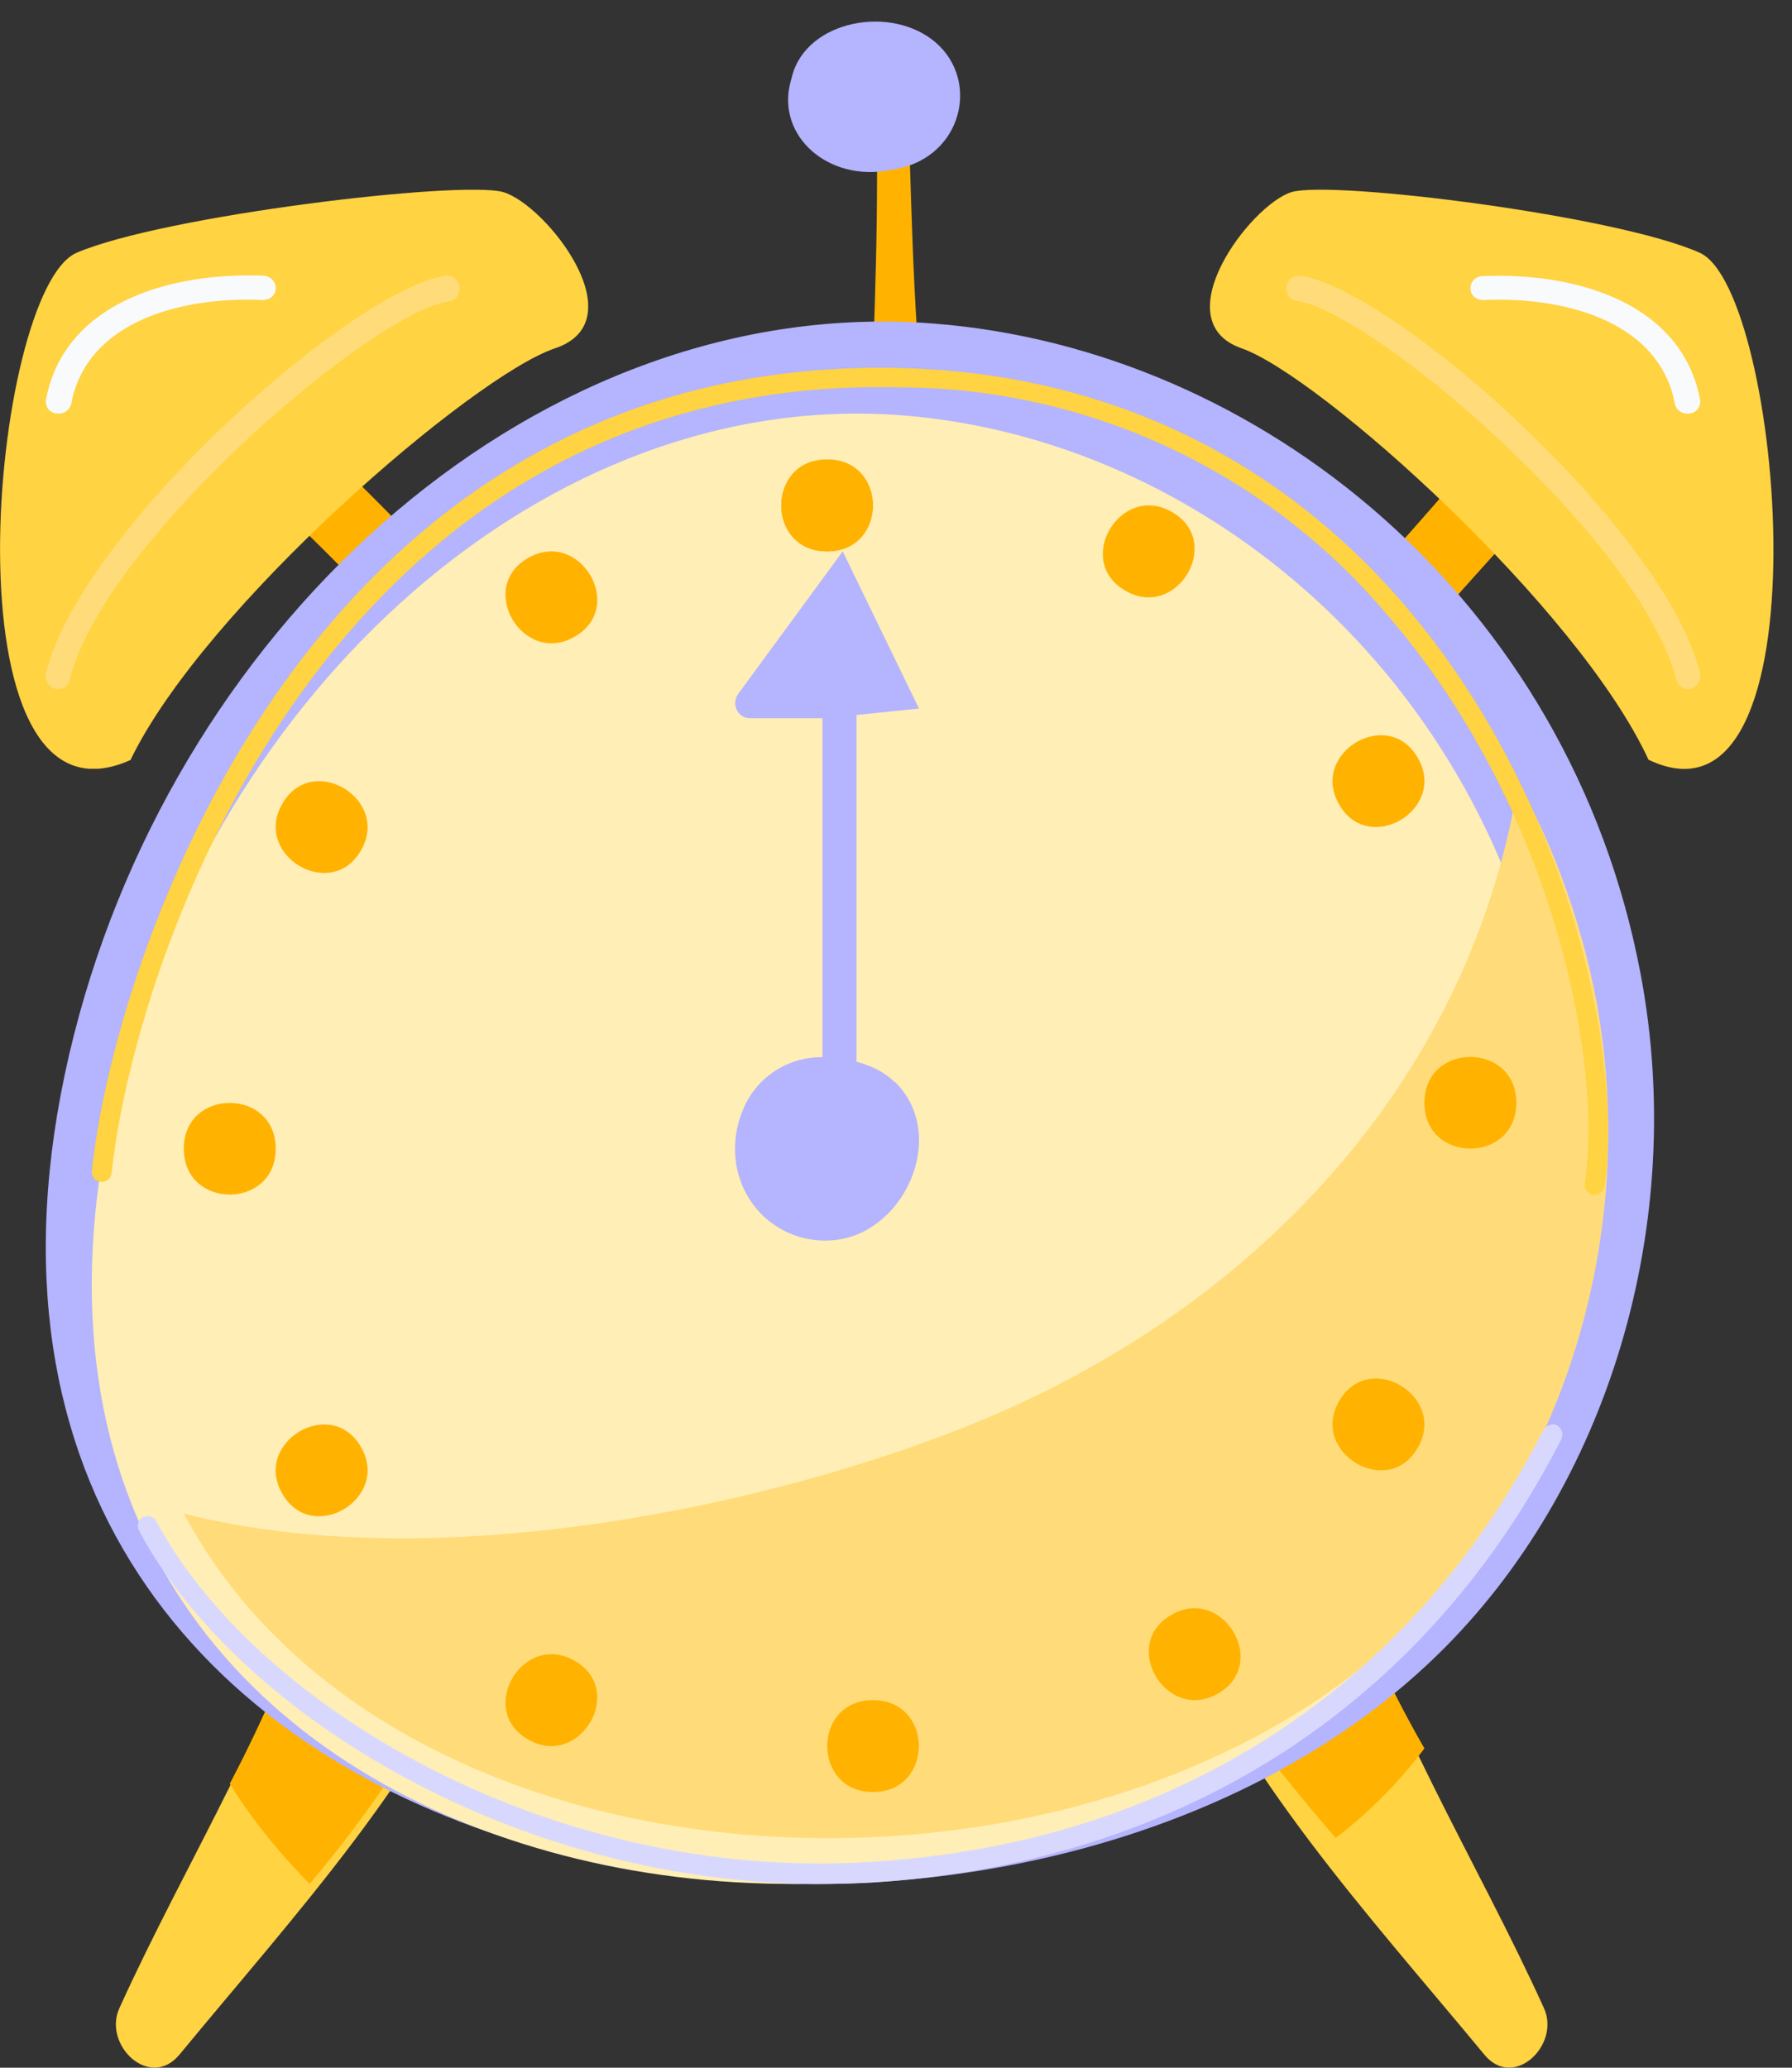
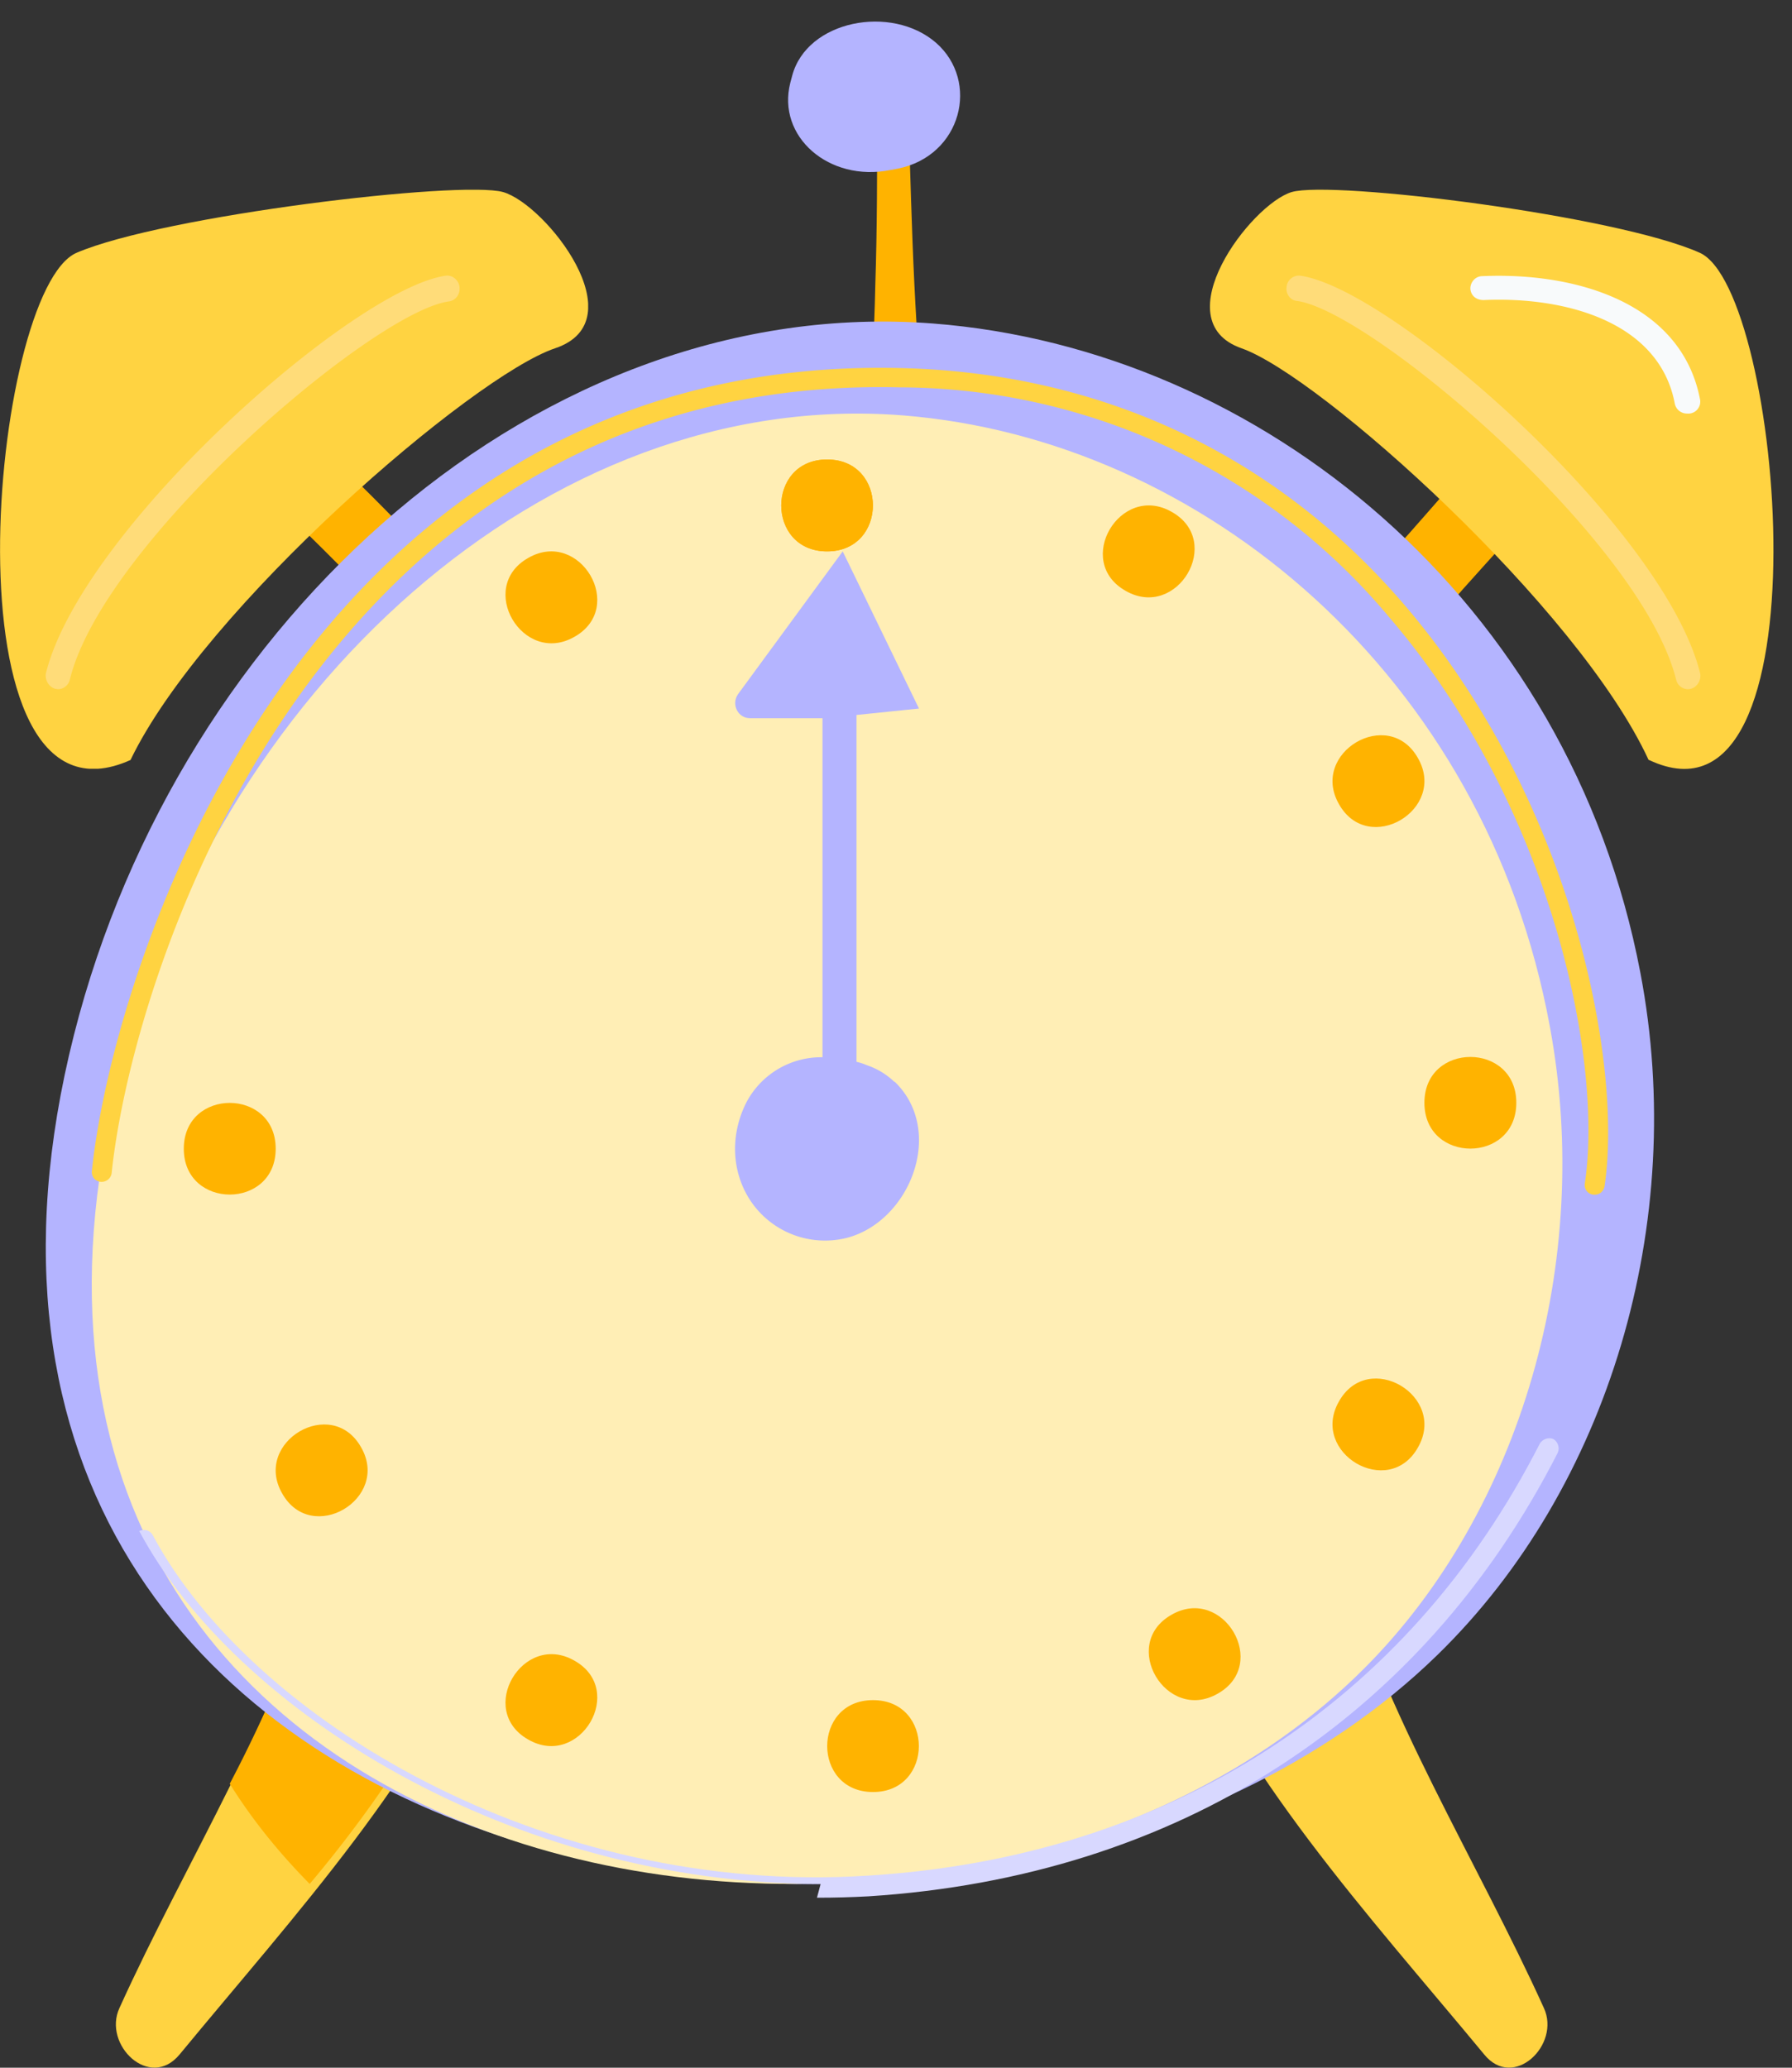
<svg xmlns="http://www.w3.org/2000/svg" xmlns:xlink="http://www.w3.org/1999/xlink" width="39" height="45" viewBox="0 0 39 45">
  <rect x="0" y="0" width="39" height="45" fill="#333333" stroke="none" />
  <defs>
    <path id="aunvf" d="M187.9 3551.19c-.06-1.23-.09-2.46-.13-3.69-.02-.66-.68-.67-.68 0 0 1.23 0 2.46-.04 3.69-.02 1.11-.12 2.24.04 3.33.09.63.77.65.85 0 .13-1.1.01-2.22-.04-3.33" />
    <path id="aunvg" d="M181.79 3561.77c-1.44-1.54-2.87-3.1-4.35-4.6-1.41-1.43-2.91-3.07-4.65-4.09-.56-.32-1.03.4-.65.86 1.4 1.7 3.15 3.12 4.58 4.81 1.28 1.5 2.37 3.3 4.19 4.17.72.35 1.47-.52.88-1.15" />
    <path id="aunvh" d="M202.17 3553.1c-1.5 1.02-2.7 2.67-3.96 4.01-1.05 1.15-2.93 2.53-3.2 4.17-.07.43.24.81.67.7 1.53-.39 2.7-2.43 3.7-3.63 1.19-1.41 2.68-2.8 3.55-4.45.26-.5-.28-1.14-.76-.8" />
    <path id="aunva" d="M193.31 3577.55h8.37V3590h-8.37z" />
    <path id="aunvj" d="M201.6 3588.7c-1.44-3.18-3.5-6.44-4.43-9.8-.68-2.46-4.65-1.22-3.72 1.03 1.54 3.73 4.31 6.71 6.85 9.78.64.79 1.67-.21 1.3-1.01" />
    <path id="aunvb" d="M170.52 3577.55h8.37V3590h-8.37z" />
    <path id="aunvl" d="M170.6 3588.7c1.44-3.18 3.5-6.44 4.43-9.8.68-2.46 4.65-1.22 3.72 1.03-1.54 3.73-4.31 6.71-6.84 9.78-.65.79-1.68-.21-1.31-1.01" />
-     <path id="aunvm" d="M199 3583.05a25.7 25.7 0 0 1-2.14-4.8c-.68-2.28-4.65-1.13-3.72.95.96 2.14 2.38 4.01 3.93 5.8a10 10 0 0 0 1.93-1.95" />
    <path id="aunvn" d="M175.23 3578.35a30.48 30.48 0 0 1-2.23 5.47c.5.8 1.08 1.51 1.74 2.18a27.16 27.16 0 0 0 4.12-6.62c.91-2.25-2.97-3.49-3.63-1.03" />
    <path id="aunvo" d="M203.7 3566.17c-1.54-8.1-8.26-13.58-15.4-14.13-8.49-.65-16.38 6.37-18.69 15.48-4.8 18.97 19.84 23.1 29.68 13.49 3.72-3.63 5.45-9.4 4.41-14.84" />
    <path id="aunvp" d="M201.73 3567.34c-1.4-7.63-7.56-12.78-14.08-13.3-7.76-.61-14.98 6-17.09 14.56-4.4 17.86 18.14 21.74 27.14 12.7 3.4-3.41 4.98-8.84 4.03-13.96" />
-     <path id="aunvq" d="M202.73 3566.72a16.27 16.27 0 0 0-1.7-4.72l-.1.65c-1.19 5.98-5.51 10.55-10.97 13-4.3 1.93-12.13 3.77-17.96 2.29 4.6 8.6 19.66 9.26 26.65 2.46 3.44-3.35 5.03-8.66 4.08-13.68" />
    <path id="aunvr" d="M187.47 3568.55a1.6 1.6 0 0 0-.61-.37 1.2 1.2 0 0 0-.48-.1 1.84 1.84 0 0 0-2.13.9c-.34.66-.35 1.45.05 2.1a1.95 1.95 0 0 0 2.13.86c1.38-.36 2.15-2.33 1.04-3.4" />
    <path id="aunvs" d="M185.9 3569v-8.37h-1.58c-.26 0-.41-.3-.26-.52l2.28-3.11 1.66 3.42-1.36.14v8.44z" />
    <path id="aunvc" d="M185.15 3545.47h3.74v3.28h-3.74z" />
    <path id="aunvu" d="M188.37 3545.93c-.97-.84-2.81-.49-3.13.72l-.04.15c-.3 1.17.84 2.17 2.18 1.9l.16-.03c1.39-.28 1.79-1.9.83-2.74" />
    <path id="aunvv" d="M186 3555c-1.33 0-1.33 2 0 2s1.33-2 0-2" />
    <path id="aunvw" d="M179.5 3557.14c-1.14.64-.12 2.36 1 1.72 1.14-.64.12-2.36-1-1.72" />
-     <path id="aunvx" d="M174.14 3562.5c-.64 1.12 1.08 2.14 1.72 1 .64-1.12-1.08-2.14-1.72-1" />
    <path id="aunvy" d="M172 3570c0 1.33 2 1.33 2 0s-2-1.33-2 0" />
    <path id="aunvz" d="M174.14 3577.5c.64 1.14 2.36.12 1.72-1-.64-1.14-2.36-.12-1.72 1" />
    <path id="aunvA" d="M179.5 3582.86c1.12.64 2.14-1.08 1-1.72-1.12-.64-2.14 1.08-1 1.72" />
    <path id="aunvB" d="M187 3584c1.33 0 1.33-2 0-2s-1.33 2 0 2" />
    <path id="aunvC" d="M194.5 3581.86c1.14-.64.12-2.36-1-1.72-1.14.64-.12 2.36 1 1.72" />
    <path id="aunvD" d="M198.86 3576.5c.64-1.12-1.08-2.14-1.72-1-.64 1.12 1.08 2.14 1.72 1" />
    <path id="aunvE" d="M201 3569c0-1.33-2-1.33-2 0s2 1.33 2 0" />
    <path id="aunvF" d="M198.86 3561.5c-.64-1.14-2.36-.12-1.72 1 .64 1.14 2.36.12 1.72-1" />
    <path id="aunvG" d="M193.5 3556.14c-1.12-.64-2.14 1.08-1 1.72 1.12.64 2.14-1.08 1-1.72" />
    <path id="aunvd" d="M168 3549.13h12.8v12.6H168z" />
    <path id="aunvI" d="M170.84 3561.54c1.6-3.32 7.45-8.36 9.24-8.96 1.79-.6-.2-3.13-1.13-3.4-.93-.26-7.39.51-9.28 1.32-1.88.8-2.96 12.9 1.17 11.04" />
    <path id="aunvJ" d="M169.26 3560l-.06-.01c-.14-.04-.23-.2-.2-.34.78-3.14 6.68-8.36 8.7-8.65.14-.02.28.09.3.24.02.16-.08.3-.23.32-1.64.22-7.51 5.22-8.25 8.23a.27.27 0 0 1-.26.21" />
-     <path id="aunvK" d="M169.28 3554a.3.3 0 0 1-.05 0 .26.26 0 0 1-.23-.3c.4-2.12 2.71-2.78 4.74-2.7.15.01.27.14.26.28 0 .14-.12.25-.29.25-1.79-.08-3.83.48-4.16 2.26a.27.27 0 0 1-.27.21" />
    <path id="aunve" d="M194.33 3549.13h12.27v12.6h-12.27z" />
    <path id="aunvM" d="M203.88 3561.54c-1.53-3.32-7.15-8.36-8.86-8.96-1.71-.6.2-3.13 1.09-3.4.89-.26 7.07.51 8.88 1.32 1.81.8 2.84 12.9-1.1 11.04" />
    <path id="aunvN" d="M204.74 3560a.27.27 0 0 1-.26-.2c-.74-3.02-6.61-8.02-8.25-8.25-.15-.01-.25-.16-.23-.3a.27.27 0 0 1 .3-.25c2.02.29 7.92 5.5 8.7 8.65.03.15-.06.3-.2.34a.25.25 0 0 1-.06.01" />
    <path id="aunvO" d="M204.72 3554a.27.27 0 0 1-.27-.21c-.33-1.78-2.37-2.34-4.16-2.26-.17 0-.28-.1-.29-.25 0-.14.11-.27.26-.27 2.04-.09 4.34.58 4.74 2.69a.26.26 0 0 1-.23.3.3.3 0 0 1-.05 0" />
    <path id="aunvP" d="M202.7 3571h-.02a.21.21 0 0 1-.19-.24c.4-2.6-.66-8.13-4.25-12.32a13.93 13.93 0 0 0-10.66-5.01c-12.5-.3-16.68 12.56-17.15 17.1a.22.22 0 0 1-.24.19.21.21 0 0 1-.19-.24c.48-4.63 4.74-17.77 17.59-17.47 4.38.1 8.18 1.89 10.98 5.16 3.67 4.29 4.75 9.98 4.35 12.65-.02.1-.1.18-.21.18" />
-     <path id="aunvQ" d="M185.86 3586c-6.74 0-12.75-3.78-14.83-7.68a.22.22 0 0 1 .08-.3c.11-.05.24-.02.3.1 2.13 3.98 8.53 7.85 15.55 7.4 6.55-.4 11.75-3.75 14.63-9.4.06-.1.19-.15.3-.1.1.06.14.2.09.3-2.96 5.8-8.28 9.22-15 9.65-.37.02-.74.03-1.12.03" />
+     <path id="aunvQ" d="M185.86 3586c-6.74 0-12.75-3.78-14.83-7.68c.11-.05.24-.02.3.1 2.13 3.98 8.53 7.85 15.55 7.4 6.55-.4 11.75-3.75 14.63-9.4.06-.1.19-.15.3-.1.1.06.14.2.09.3-2.96 5.8-8.28 9.22-15 9.65-.37.02-.74.03-1.12.03" />
    <clipPath id="aunvi">
      <use xlink:href="#aunva" />
    </clipPath>
    <clipPath id="aunvk">
      <use xlink:href="#aunvb" />
    </clipPath>
    <clipPath id="aunvt">
      <use xlink:href="#aunvc" />
    </clipPath>
    <clipPath id="aunvH">
      <use xlink:href="#aunvd" />
    </clipPath>
    <clipPath id="aunvL">
      <use xlink:href="#aunve" />
    </clipPath>
  </defs>
  <g>
    <g transform="translate(-168 -3545)">
      <g>
        <use fill="#ffb300" xlink:href="#aunvf" />
      </g>
      <g>
        <use fill="#ffb300" xlink:href="#aunvg" />
      </g>
      <g>
        <use fill="#ffb300" xlink:href="#aunvh" />
      </g>
      <g>
        <g />
        <g clip-path="url(#aunvi)">
          <use fill="#ffd341" xlink:href="#aunvj" />
        </g>
      </g>
      <g>
        <g />
        <g clip-path="url(#aunvk)">
          <use fill="#ffd341" xlink:href="#aunvl" />
        </g>
      </g>
      <g>
        <use fill="#ffb300" xlink:href="#aunvm" />
      </g>
      <g>
        <use fill="#ffb300" xlink:href="#aunvn" />
      </g>
      <g>
        <use fill="#b4b4ff" xlink:href="#aunvo" />
      </g>
      <g>
        <use fill="#ffeeb5" xlink:href="#aunvp" />
      </g>
      <g>
        <use fill="#ffdc79" xlink:href="#aunvq" />
      </g>
      <g>
        <use fill="#b4b4ff" xlink:href="#aunvr" />
      </g>
      <g>
        <use fill="#b4b4ff" xlink:href="#aunvs" />
      </g>
      <g>
        <g />
        <g clip-path="url(#aunvt)">
          <use fill="#b4b4ff" xlink:href="#aunvu" />
        </g>
      </g>
      <g>
        <use fill="#ffb300" xlink:href="#aunvv" />
      </g>
      <g>
        <use fill="#ffb300" xlink:href="#aunvv" />
      </g>
      <g>
        <use fill="#ffb300" xlink:href="#aunvw" />
      </g>
      <g>
        <use fill="#ffb300" xlink:href="#aunvx" />
      </g>
      <g>
        <use fill="#ffb300" xlink:href="#aunvy" />
      </g>
      <g>
        <use fill="#ffb300" xlink:href="#aunvz" />
      </g>
      <g>
        <use fill="#ffb300" xlink:href="#aunvA" />
      </g>
      <g>
        <use fill="#ffb300" xlink:href="#aunvB" />
      </g>
      <g>
        <use fill="#ffb300" xlink:href="#aunvC" />
      </g>
      <g>
        <use fill="#ffb300" xlink:href="#aunvD" />
      </g>
      <g>
        <use fill="#ffb300" xlink:href="#aunvE" />
      </g>
      <g>
        <use fill="#ffb300" xlink:href="#aunvF" />
      </g>
      <g>
        <use fill="#ffb300" xlink:href="#aunvG" />
      </g>
      <g>
        <g />
        <g clip-path="url(#aunvH)">
          <use fill="#ffd341" xlink:href="#aunvI" />
        </g>
      </g>
      <g>
        <use fill="#ffdc79" xlink:href="#aunvJ" />
      </g>
      <g>
        <use fill="#f8fafb" xlink:href="#aunvK" />
      </g>
      <g>
        <g />
        <g clip-path="url(#aunvL)">
          <use fill="#ffd341" xlink:href="#aunvM" />
        </g>
      </g>
      <g>
        <use fill="#ffdc79" xlink:href="#aunvN" />
      </g>
      <g>
        <use fill="#f8fafb" xlink:href="#aunvO" />
      </g>
      <g>
        <use fill="#ffd341" xlink:href="#aunvP" />
      </g>
      <g>
        <use fill="#d8d8ff" xlink:href="#aunvQ" />
      </g>
    </g>
  </g>
</svg>